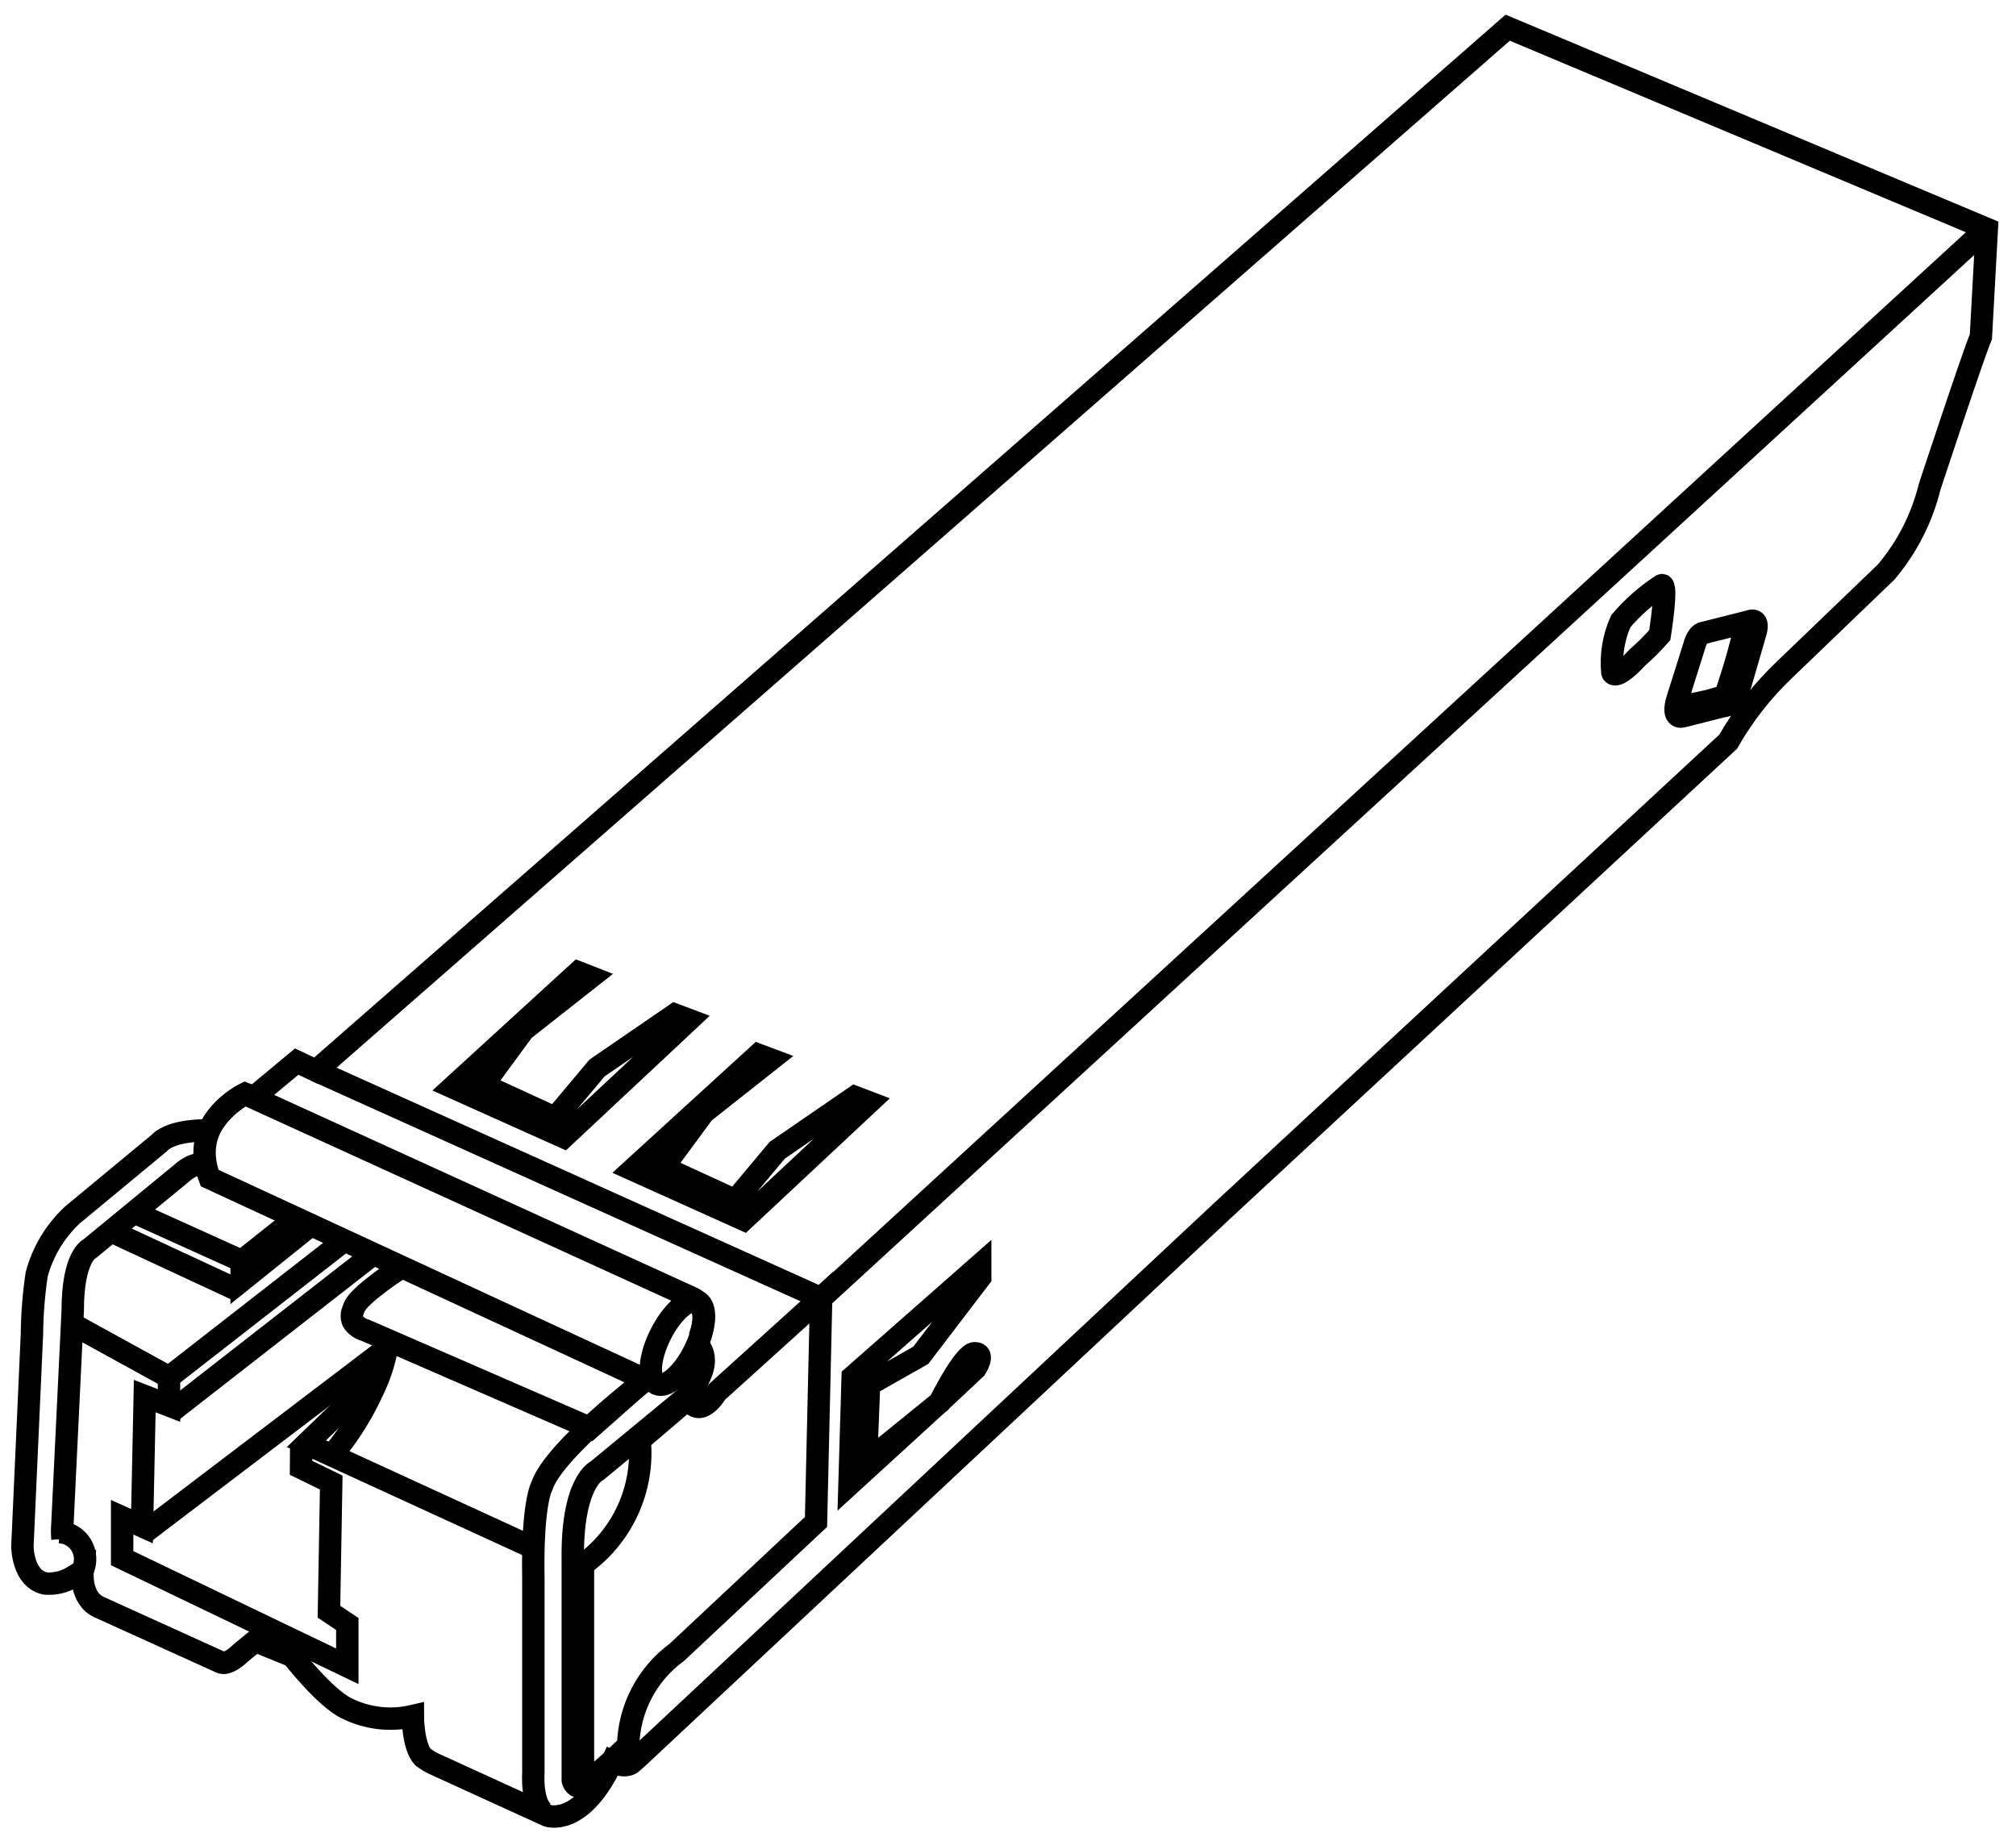
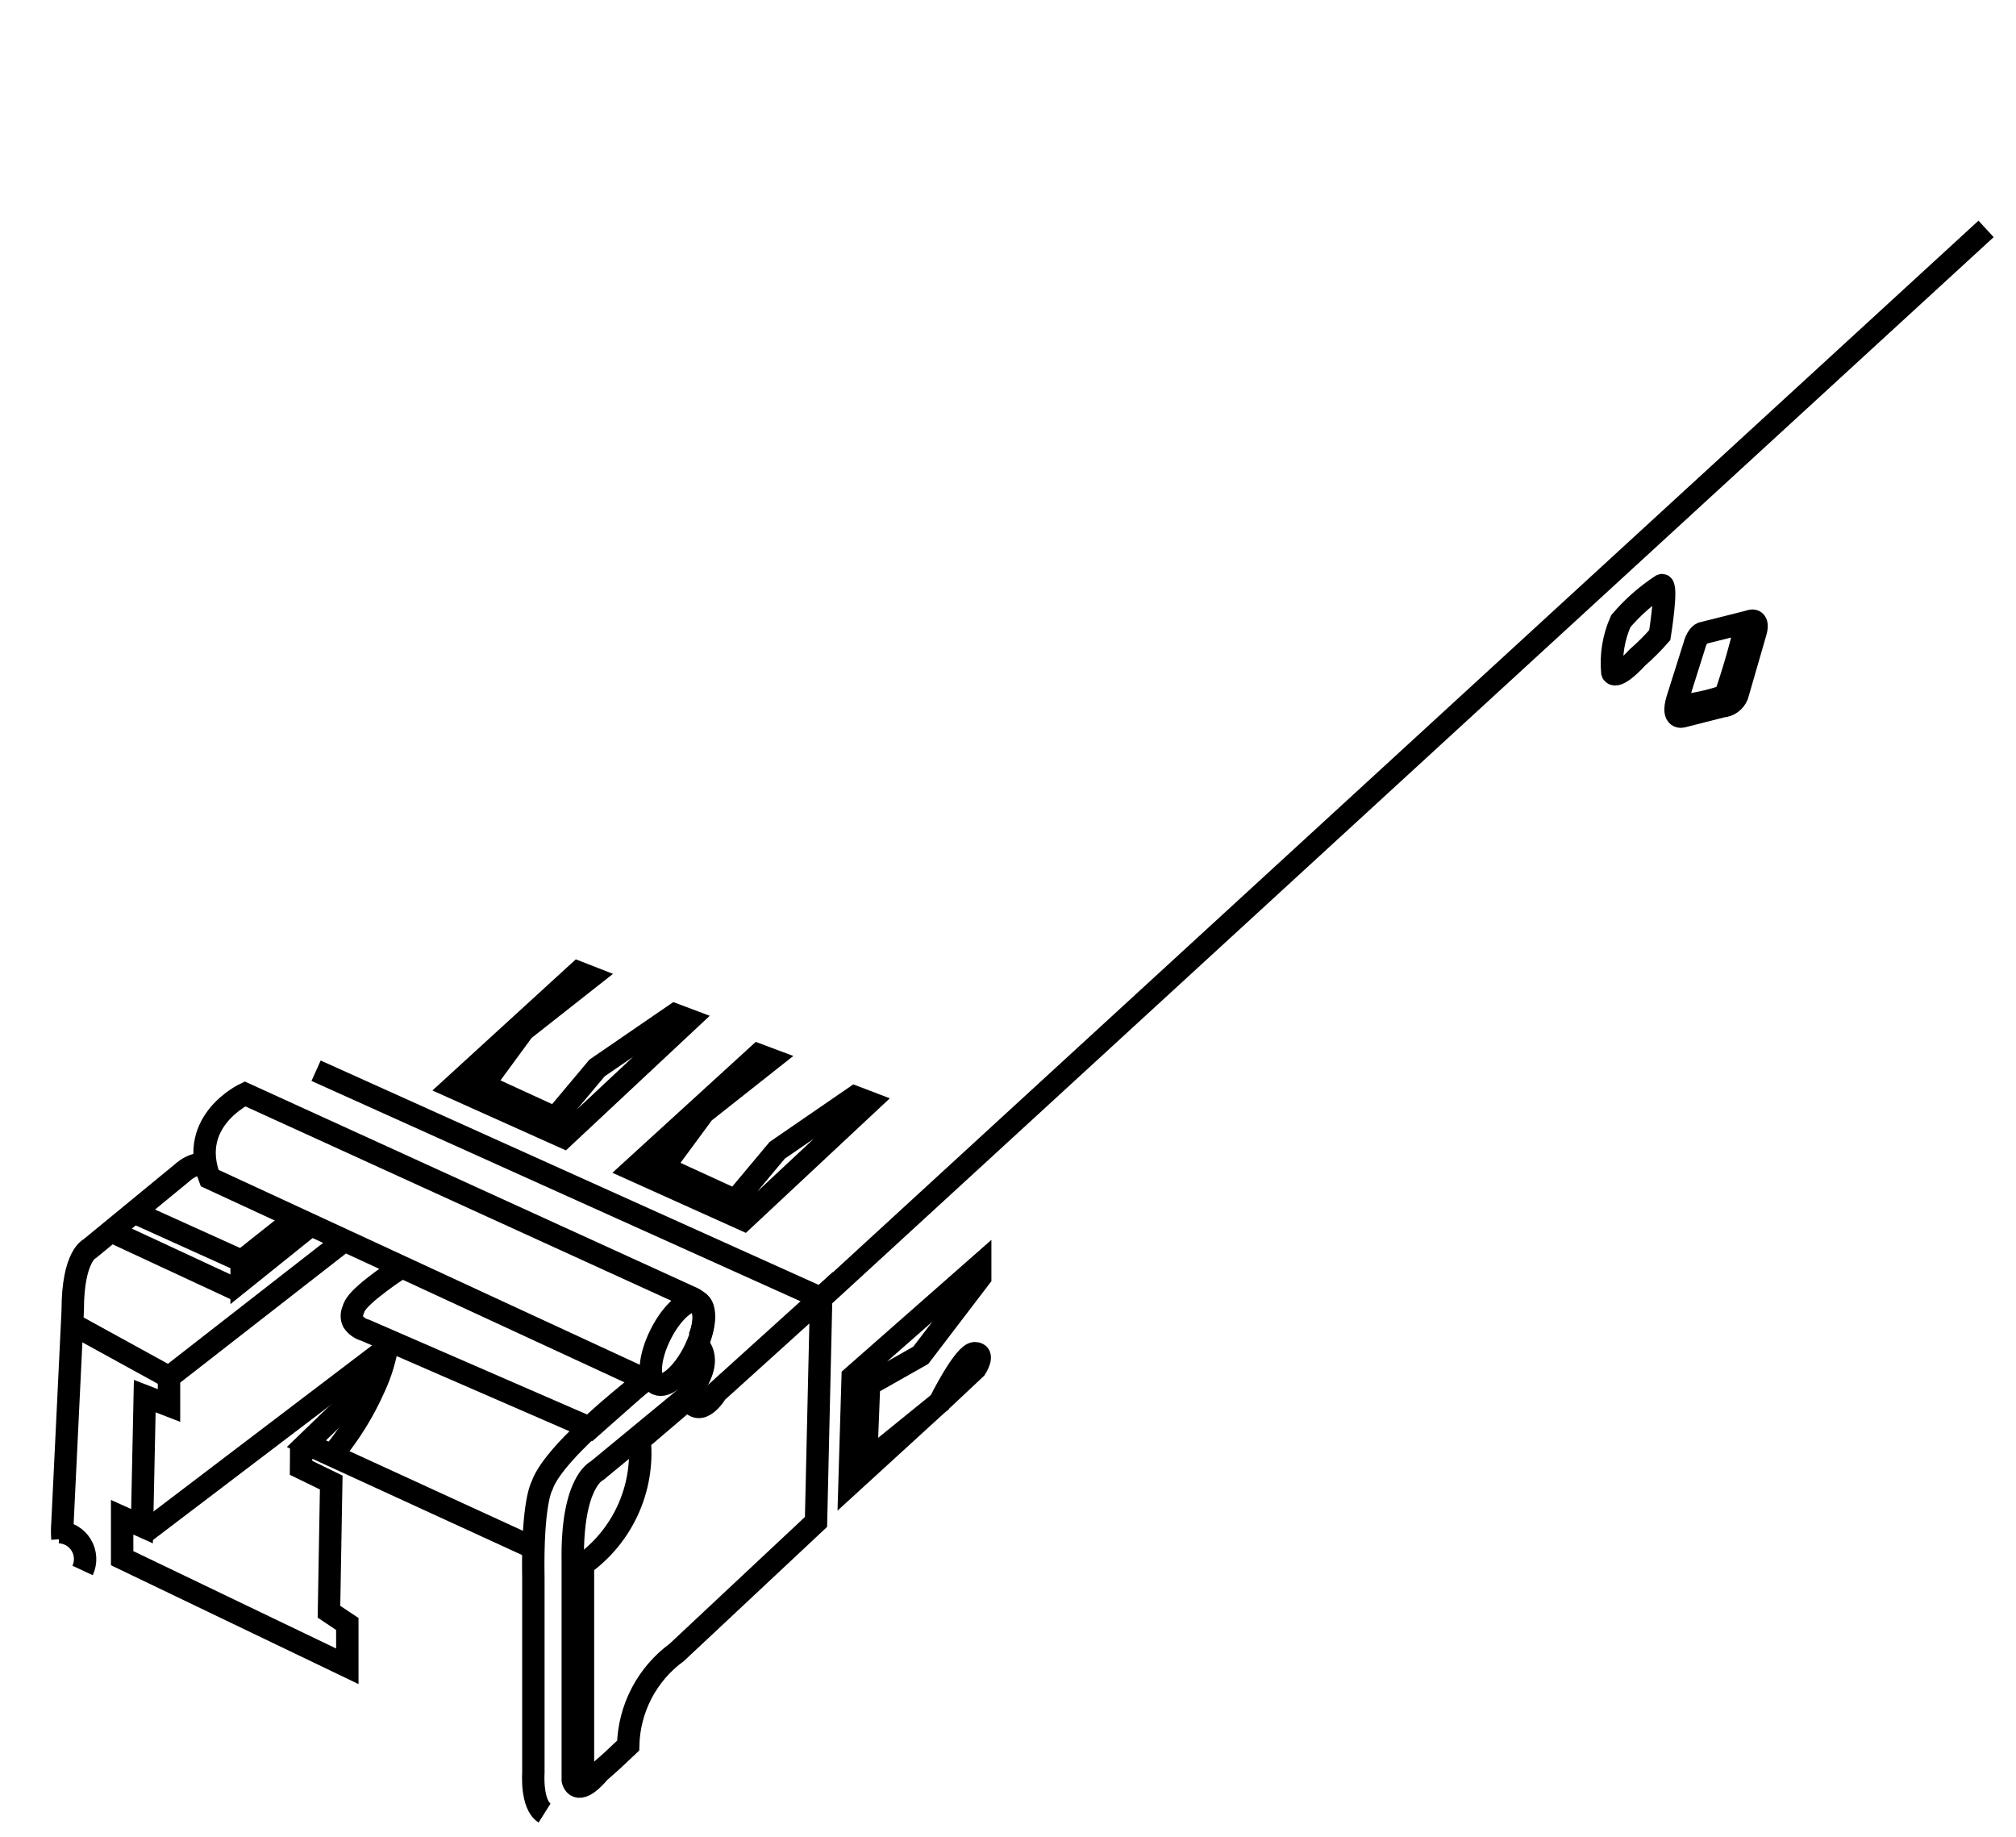
<svg xmlns="http://www.w3.org/2000/svg" width="90" height="82" viewBox="0 0 90 82" fill="none">
-   <path d="M67.308 1.236L14.111 47.799L13.245 47.393L11.356 48.964L10.937 48.835C10.245 49.205 9.679 49.773 9.312 50.466C9.312 50.466 7.688 50.399 7.092 51.042L3.227 54.243C2.459 54.961 1.907 55.881 1.636 56.897C1.506 57.778 1.435 58.666 1.426 59.557L1 69.033C1 69.033 1 70.482 2.022 70.692C2.441 70.725 2.859 70.628 3.22 70.414L3.687 70.13C3.687 70.13 3.552 71.355 4.432 71.748L9.847 74.205C9.847 74.205 10.111 74.401 10.754 73.785L11.397 73.257L13.055 73.934C13.055 73.934 14.511 75.802 15.472 76.262C16.387 76.72 17.434 76.842 18.43 76.608C18.43 76.608 18.43 77.961 18.883 78.442C19.032 78.554 19.19 78.652 19.357 78.733L24.441 81.055C24.441 81.055 25.943 81.596 27.324 78.659C27.324 78.659 27.838 78.929 28.17 78.726C28.17 78.726 28.427 78.516 28.962 78.002L54.555 54.06L77.15 33.111C77.829 31.919 78.68 30.833 79.674 29.889L84.203 25.537C85.135 24.435 85.8 23.133 86.145 21.732C86.145 21.732 88.054 15.938 88.433 15.031L88.697 10.219L67.308 1.236Z" stroke="black" stroke-miterlimit="10" />
  <path d="M88.664 10.219L36.658 57.959L14.111 47.8" stroke="black" stroke-miterlimit="10" />
  <path d="M27.325 78.604L28.043 77.927C28.061 77.113 28.267 76.314 28.643 75.592C29.02 74.87 29.558 74.245 30.215 73.764L36.429 67.943L36.659 57.932L31.989 62.155C31.989 62.155 31.251 63.414 30.73 62.44L28.557 64.294C28.657 65.36 28.475 66.433 28.031 67.407C27.587 68.381 26.895 69.222 26.025 69.845V79.254L26.384 79.436L27.325 78.604Z" stroke="black" stroke-miterlimit="10" />
  <path d="M30.991 60.325C31.499 59.313 31.576 58.324 31.162 58.115C30.747 57.907 29.999 58.559 29.491 59.572C28.983 60.584 28.906 61.573 29.32 61.781C29.735 61.989 30.483 61.337 30.991 60.325Z" stroke="black" stroke-miterlimit="10" />
  <path d="M9.19 52.024C9.19 52.024 8.764 51.773 8.073 52.403L4.012 55.74C4.012 55.74 3.247 56.058 3.247 58.495L2.787 68.025C2.769 68.251 2.769 68.477 2.787 68.702" stroke="black" stroke-miterlimit="10" />
  <path d="M3.687 70.109C3.771 69.929 3.809 69.731 3.798 69.534C3.787 69.335 3.727 69.143 3.624 68.974C3.521 68.804 3.377 68.663 3.207 68.562C3.036 68.462 2.843 68.405 2.645 68.397" stroke="black" stroke-miterlimit="10" />
  <path d="M18.017 56.51L17.807 56.652C17.631 56.767 17.455 56.882 17.286 57.004C17.116 57.126 16.859 57.315 16.656 57.478C16.457 57.634 16.267 57.801 16.088 57.979C16.017 58.053 15.951 58.132 15.891 58.216C15.834 58.301 15.79 58.394 15.763 58.493C15.726 58.573 15.707 58.659 15.707 58.747C15.707 58.835 15.726 58.921 15.763 59.001C15.892 59.192 16.087 59.33 16.311 59.387L26.349 63.753L28.799 61.587L9.359 52.591C8.371 50.039 10.937 48.834 10.937 48.834L30.932 57.958C31.812 58.398 31.209 59.739 31.209 59.739" stroke="black" stroke-miterlimit="10" />
  <path d="M17.327 59.834C17.225 60.583 17.008 61.311 16.684 61.993C16.215 63.038 15.607 64.015 14.877 64.897" stroke="black" stroke-miterlimit="10" />
  <path d="M17.008 61.236L13.678 64.451L23.811 69.102" stroke="black" stroke-miterlimit="10" />
  <path d="M28.983 61.478C28.983 61.478 24.759 64.673 24.197 66.325C24.197 66.325 23.75 67.049 23.811 70.468V79.152C23.811 79.152 23.71 80.56 24.312 80.939" stroke="black" stroke-miterlimit="10" />
  <path d="M31.121 60.023C31.121 60.023 32.062 60.7 30.593 62.406L26.654 65.655C26.654 65.655 25.51 66.142 25.571 69.716V79.477C25.571 79.477 25.726 80.283 26.701 79.172" stroke="black" stroke-miterlimit="10" />
  <path d="M34.411 47.298L33.85 47.088L28.238 52.212L33.2 54.446L38.798 49.213L38.161 48.97L34.696 51.352L32.828 53.586L29.612 52.11L31.413 49.667L34.411 47.298Z" stroke="black" stroke-miterlimit="10" />
  <path d="M26.37 43.623L25.814 43.406L20.203 48.537L25.165 50.764L30.756 45.532L30.126 45.295L26.654 47.677L24.786 49.904L21.577 48.429L23.371 45.985L26.37 43.623Z" stroke="black" stroke-miterlimit="10" />
  <path d="M15.424 55.34L7.545 61.479V62.745L6.462 62.325L6.34 68.133L5.453 67.734V69.561L15.505 74.387V72.499L14.686 71.951L14.787 66.184L13.44 65.527L13.447 64.566" stroke="black" stroke-miterlimit="10" />
  <path d="M7.545 61.48L3.084 59.029" stroke="black" stroke-miterlimit="10" />
-   <path d="M7.674 62.995L16.731 55.935" stroke="black" stroke-miterlimit="10" />
  <path d="M5.982 54.121L10.788 56.294L13.117 54.446" stroke="black" stroke-miterlimit="10" />
  <path d="M10.787 56.274V57.174L13.921 54.656" stroke="black" stroke-miterlimit="10" />
  <path d="M41.951 62.603C41.951 62.603 43.034 60.41 43.515 60.41C43.995 60.41 43.556 61.087 43.556 61.087L42.114 62.441L37.924 66.272L38.066 61.466L43.759 56.457V57.026L41.105 60.505L38.797 61.811L38.662 65.27L41.951 62.603Z" stroke="black" stroke-miterlimit="10" />
  <path d="M74.178 26.126C73.498 26.57 72.885 27.111 72.358 27.73C72.036 28.45 71.906 29.24 71.979 30.024C71.979 30.024 72.087 30.444 73.102 29.348C73.456 29.039 73.789 28.707 74.097 28.353C74.097 28.353 74.476 26.004 74.178 26.126Z" stroke="black" stroke-miterlimit="10" />
  <path d="M75.984 28.271L77.947 27.777L78.198 27.71C78.198 27.71 78.529 27.642 78.38 28.197L77.555 31.047C77.499 31.183 77.406 31.302 77.286 31.388C77.167 31.474 77.025 31.525 76.878 31.534L75.118 31.981C75.118 31.981 74.617 32.143 74.874 31.25L75.639 28.826C75.639 28.826 75.734 28.393 75.984 28.271Z" stroke="black" stroke-miterlimit="10" />
  <path d="M77.948 27.846C77.694 28.933 77.385 30.006 77.02 31.061C76.309 31.308 75.57 31.465 74.82 31.528" stroke="black" stroke-miterlimit="10" />
  <path d="M10.563 57.574L5.033 55.002" stroke="black" stroke-miterlimit="10" />
  <path d="M6.469 68.396L17.137 60.287" stroke="black" stroke-miterlimit="10" />
</svg>